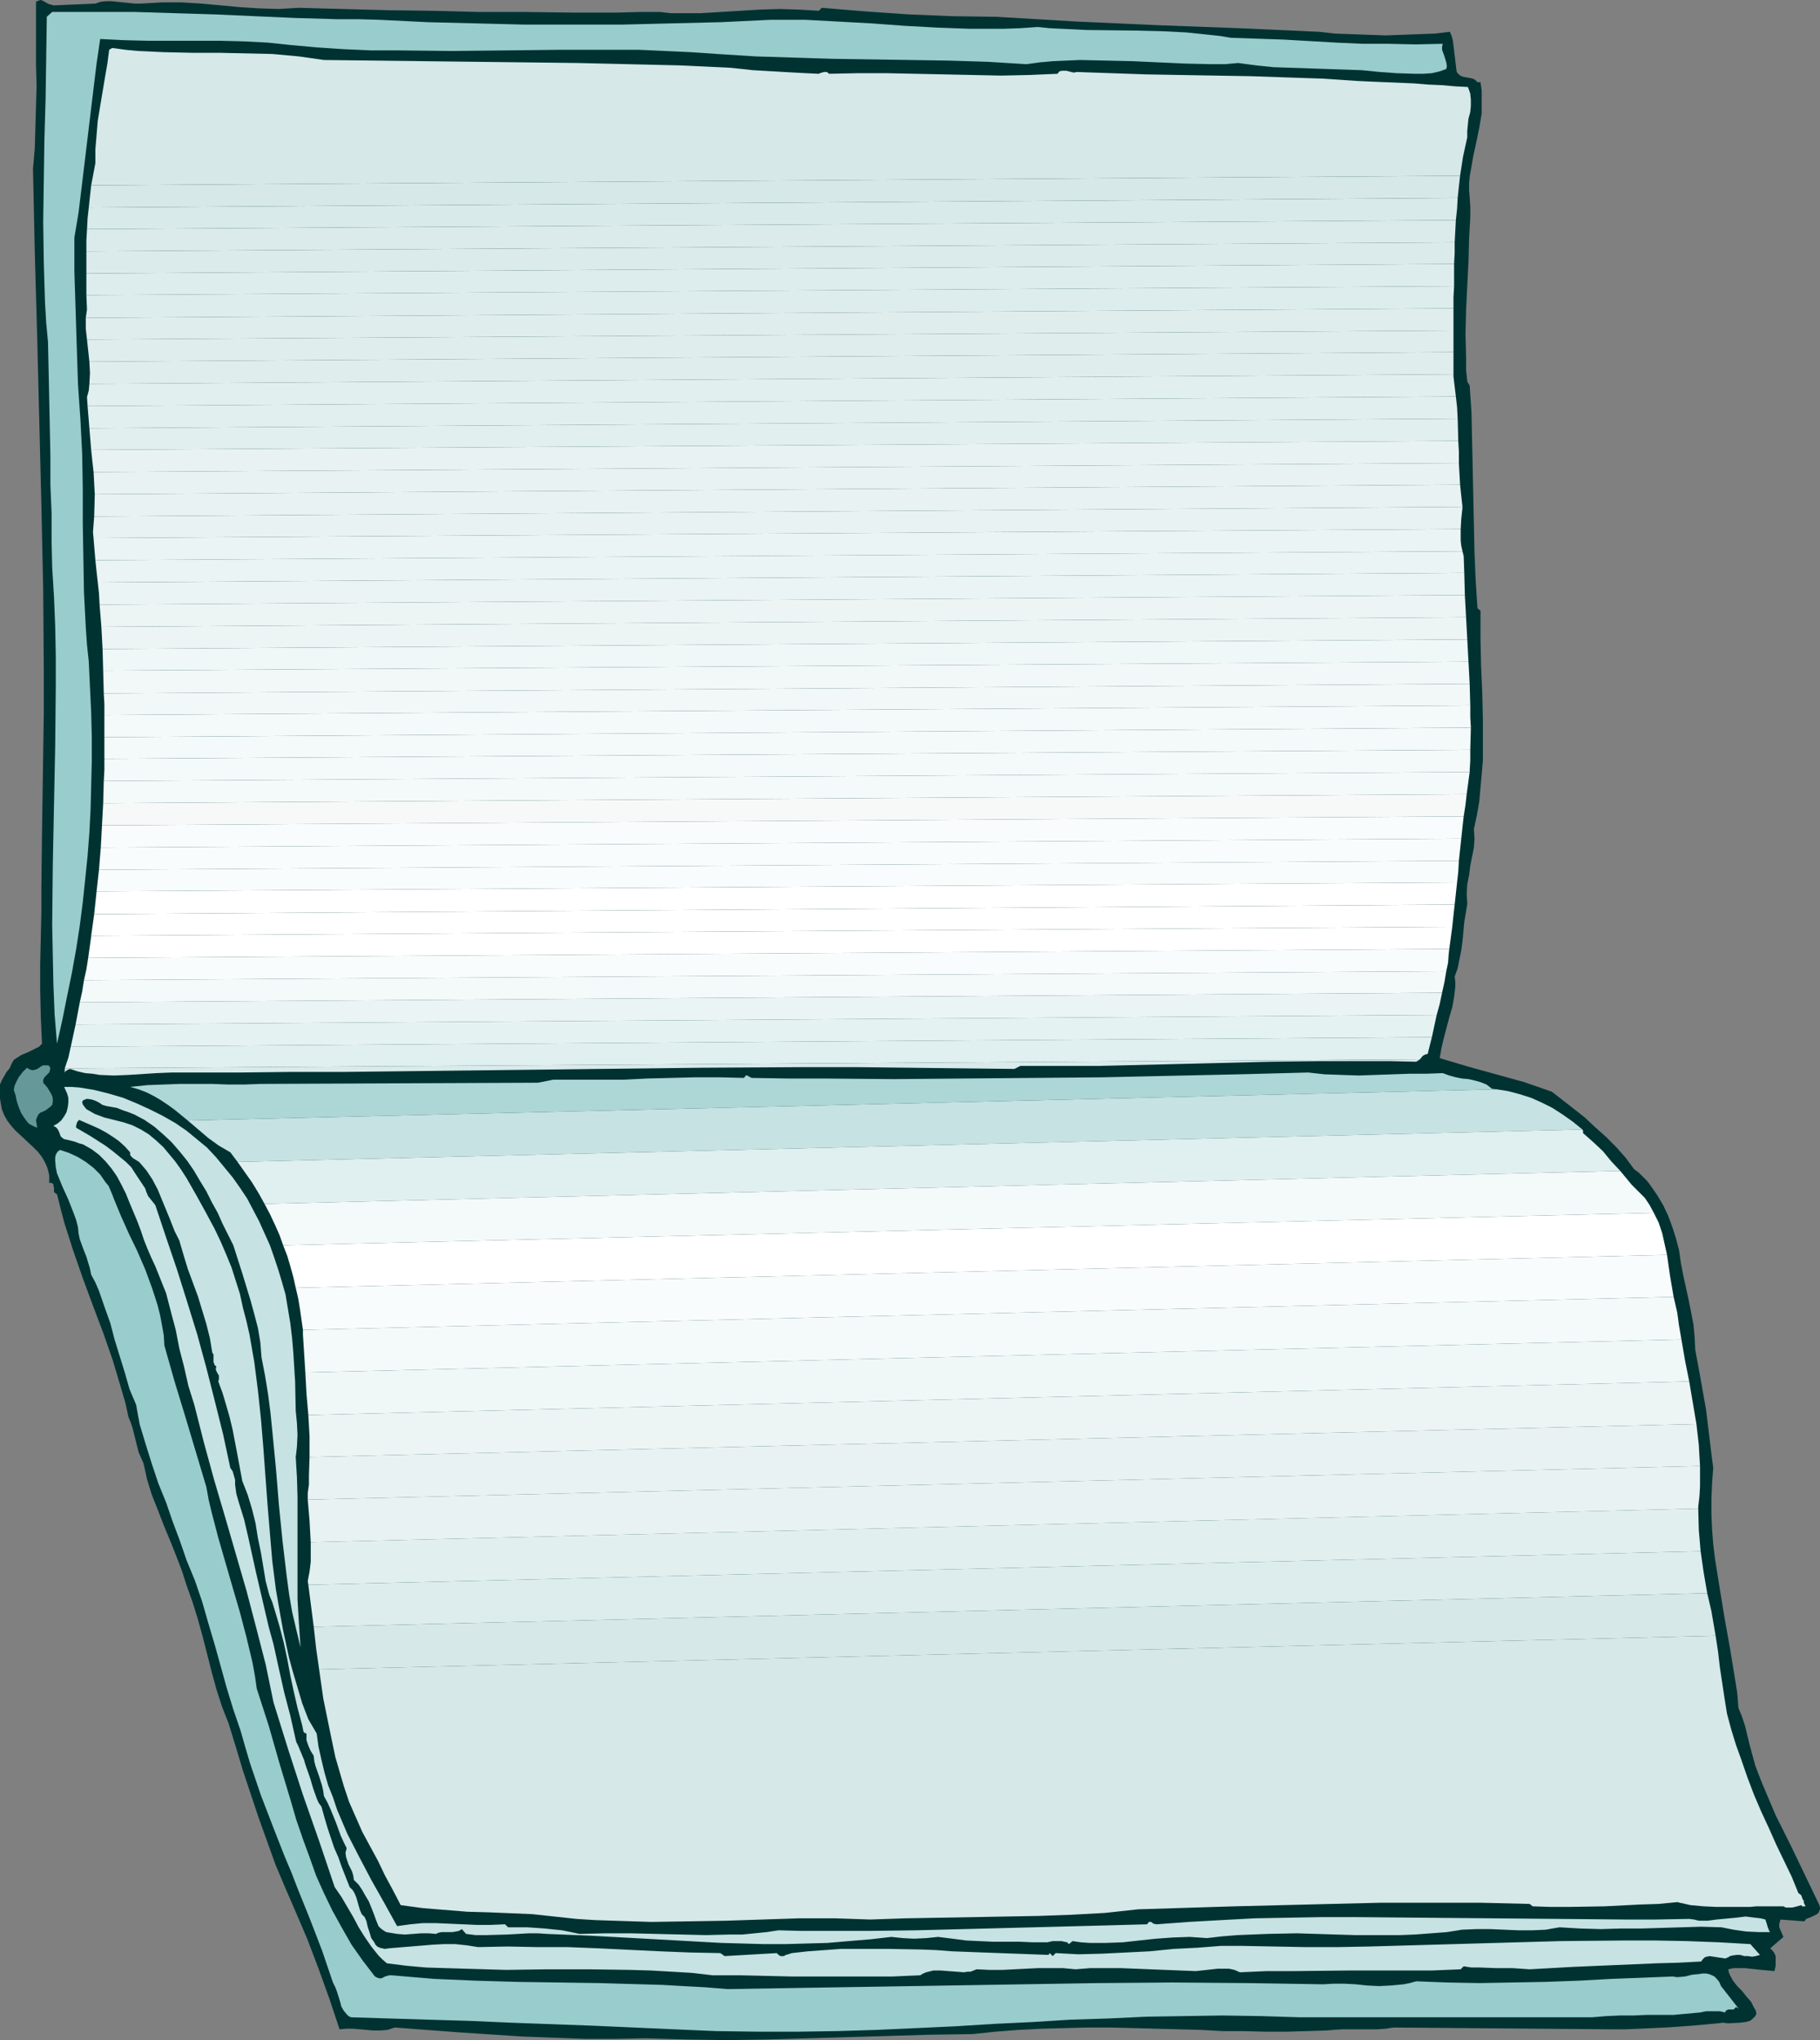
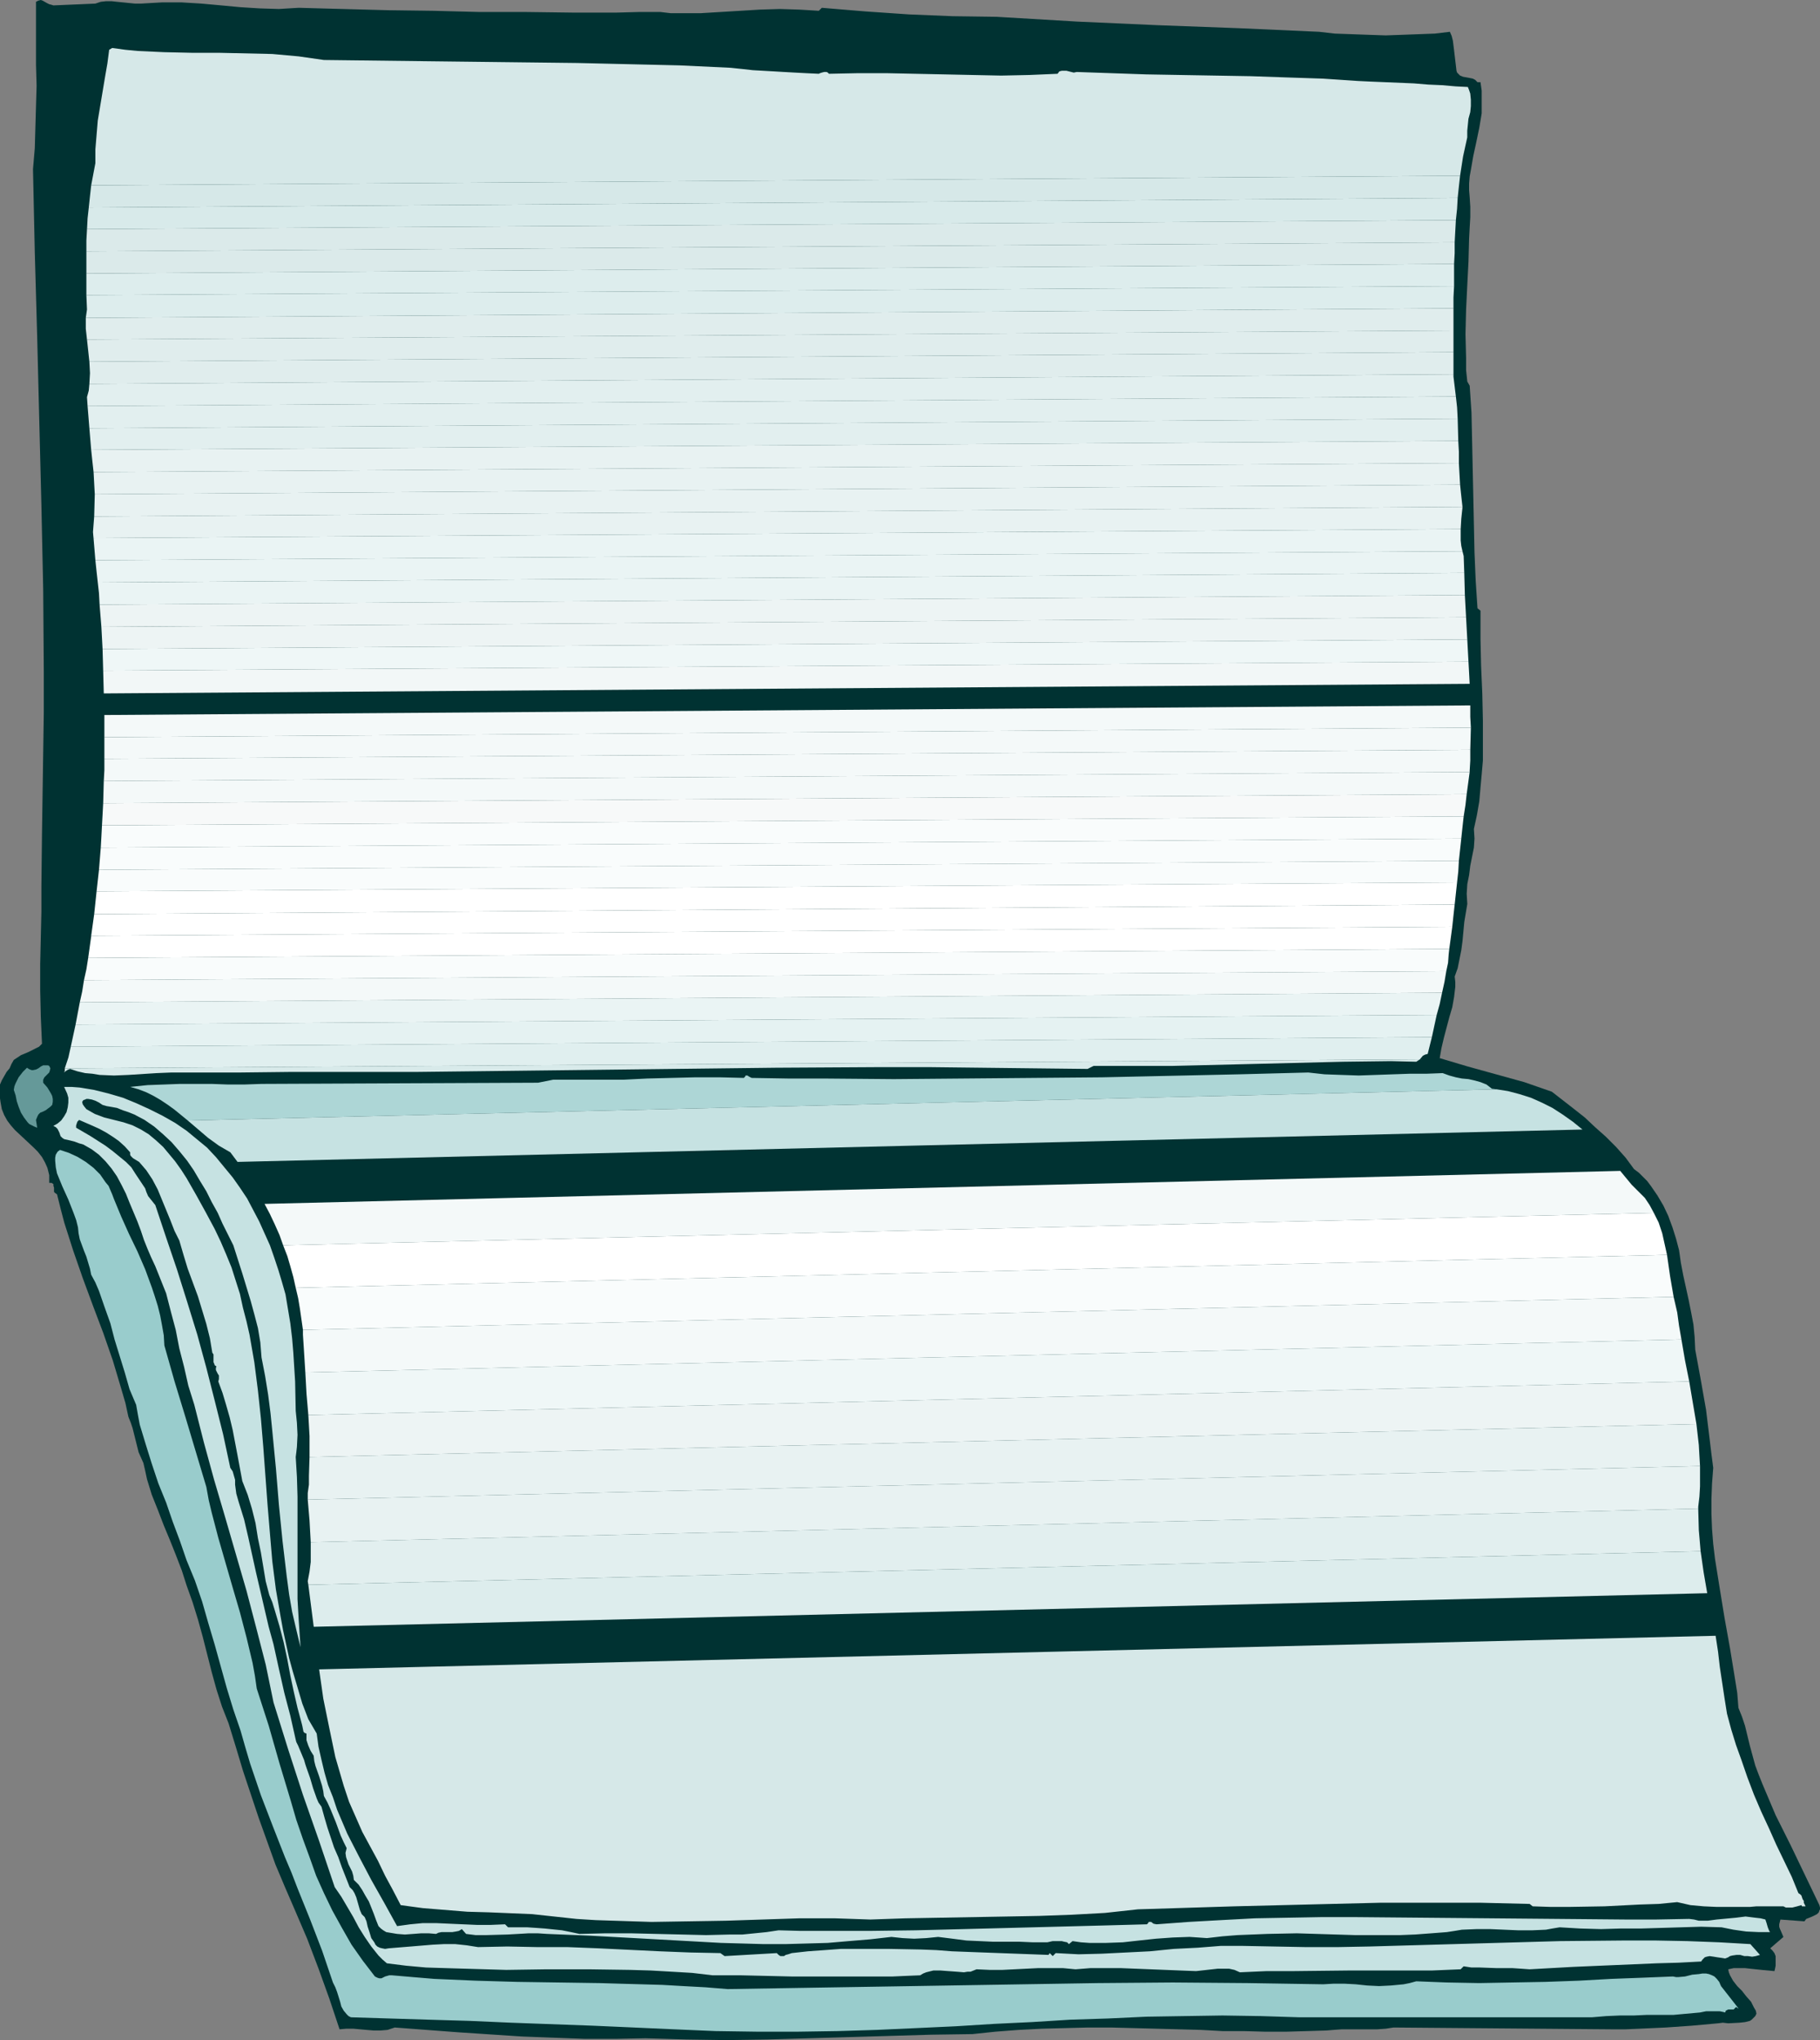
<svg xmlns="http://www.w3.org/2000/svg" xmlns:ns1="http://sodipodi.sourceforge.net/DTD/sodipodi-0.dtd" xmlns:ns2="http://www.inkscape.org/namespaces/inkscape" version="1.0" width="129.724mm" height="145.4mm" id="svg62" ns1:docname="Book Frame 1.wmf">
  <rect width="100%" height="100%" fill="#808080" stroke="none" />
  <ns1:namedview id="namedview62" pagecolor="#ffffff" bordercolor="#000000" borderopacity="0.25" ns2:showpageshadow="2" ns2:pageopacity="0.0" ns2:pagecheckerboard="0" ns2:deskcolor="#d1d1d1" ns2:document-units="mm" />
  <defs id="defs1">
    <pattern id="WMFhbasepattern" patternUnits="userSpaceOnUse" width="6" height="6" x="0" y="0" />
  </defs>
  <path style="fill:#003232;fill-opacity:1;fill-rule:evenodd;stroke:none" d="m 25.694,0.969 1.454,-0.485 1.454,-0.162 h 1.454 l 1.454,0.162 1.616,0.162 1.616,0.162 1.616,0.162 h 1.616 L 40.723,0.808 43.632,0.646 h 2.747 2.586 l 5.333,0.323 5.333,0.485 5.171,0.485 5.171,0.323 5.171,0.162 2.586,-0.162 2.747,-0.162 5.818,0.162 5.979,0.162 12.12,0.323 12.282,0.162 12.605,0.323 h 12.443 l 12.443,0.162 h 11.958 l 5.979,-0.162 h 5.818 l 2.747,0.323 h 2.747 5.333 l 5.333,-0.323 10.666,-0.646 5.333,-0.162 5.171,0.162 2.747,0.162 2.586,0.162 0.808,-0.808 11.635,0.969 11.797,0.808 11.797,0.485 11.797,0.162 21.816,1.293 21.654,0.969 21.816,0.808 21.654,0.969 4.202,0.485 4.525,0.162 4.525,0.162 4.686,0.162 4.525,-0.162 4.363,-0.162 4.363,-0.162 4.04,-0.485 0.485,1.131 0.323,1.293 0.323,2.585 0.323,2.747 0.323,2.747 0.162,0.485 0.323,0.323 0.485,0.485 0.808,0.323 1.778,0.323 0.808,0.162 0.646,0.323 0.323,0.323 0.323,0.323 h 0.808 l 0.323,2.262 v 2.101 2.101 1.939 l -0.646,3.878 -0.808,3.878 -0.808,3.716 -0.646,3.716 -0.323,1.777 -0.162,1.939 v 1.777 l 0.162,1.939 0.162,2.585 v 2.747 l -0.162,2.747 -0.162,3.07 -0.162,6.14 -0.323,6.302 -0.323,6.625 -0.162,6.625 0.162,6.463 v 3.232 l 0.323,3.07 0.646,1.131 0.485,7.271 0.162,7.433 0.323,15.027 0.323,15.189 0.323,7.594 0.485,7.433 0.808,0.646 v 7.594 l 0.162,7.271 0.162,3.716 0.162,3.716 0.162,7.271 v 7.271 3.555 l -0.323,3.716 -0.323,3.555 -0.323,3.716 -0.646,3.716 -0.808,3.716 0.162,2.585 -0.162,2.424 -0.97,4.848 -0.323,2.585 -0.485,2.424 -0.162,2.585 0.162,2.747 -0.808,4.847 -0.485,5.171 -0.323,2.424 -0.485,2.424 -0.485,2.424 -0.808,2.262 0.162,1.454 v 1.293 l -0.323,2.747 -0.485,2.747 -0.808,2.747 -1.454,5.494 -0.646,2.747 -0.485,2.747 7.595,2.262 7.595,2.101 7.595,2.101 3.717,1.293 3.717,1.293 5.818,4.524 3.07,2.424 2.747,2.585 2.909,2.585 2.747,2.747 2.586,2.909 2.262,3.07 1.293,0.97 1.131,1.131 1.131,1.131 0.97,1.293 1.778,2.585 1.616,2.747 1.293,2.747 1.131,3.07 0.97,3.07 0.808,3.07 0.485,3.393 0.646,3.393 1.454,6.625 0.646,3.232 0.646,3.393 0.323,3.393 0.162,3.393 1.454,7.918 1.454,8.241 0.97,7.918 0.485,4.04 0.485,3.716 -0.323,4.201 -0.162,4.201 v 4.04 l 0.162,4.04 0.323,4.04 0.485,4.04 1.293,8.079 1.293,7.918 1.454,8.079 1.293,7.918 0.646,4.04 0.323,4.04 0.97,2.424 0.808,2.424 1.293,5.332 1.454,5.332 0.97,2.585 0.97,2.424 1.778,4.201 1.778,4.201 4.04,8.079 3.878,8.079 3.878,8.079 0.162,0.646 v 0.485 l -0.162,0.323 -0.162,0.485 -0.485,0.485 -0.646,0.323 -0.646,0.323 -0.808,0.323 -0.808,0.323 -0.485,0.646 -6.464,-0.485 -0.162,0.646 -0.162,0.646 v 0.646 l 0.162,0.485 0.485,1.131 0.485,1.131 -3.555,3.07 0.646,0.646 0.485,0.646 0.323,0.808 v 0.808 1.777 l -0.162,0.808 -0.162,0.646 -3.394,-0.323 -3.07,-0.323 -1.454,-0.162 h -1.454 -1.616 l -1.454,0.323 0.162,0.808 0.323,0.808 0.808,1.454 1.131,1.454 1.293,1.293 1.131,1.454 1.293,1.454 0.808,1.616 0.485,0.808 0.162,0.808 -0.323,0.646 -0.485,0.485 -0.485,0.485 -0.485,0.323 -1.293,0.323 -1.454,0.162 -3.07,0.162 -1.454,-0.162 -1.293,0.162 -7.11,0.646 -6.949,0.485 -7.11,0.323 -3.717,0.162 h -3.717 l -58.822,-0.485 -2.101,0.323 -2.262,0.162 h -9.534 l -2.262,0.162 -1.939,0.162 -5.333,0.162 -5.494,0.162 h -5.656 l -5.656,-0.162 h -5.818 l -5.818,-0.323 -11.958,-0.323 -12.282,-0.323 h -6.141 l -6.302,0.162 -6.141,0.162 -6.302,0.323 -6.302,0.485 -6.141,0.646 -11.15,0.162 -10.989,0.323 -21.978,0.646 -11.15,0.323 -10.989,0.162 -10.827,-0.162 -10.989,-0.323 -8.08,0.162 h -8.242 l -8.403,-0.323 -8.565,-0.323 -17.13,-1.131 -17.13,-1.293 -1.939,0.646 -1.939,0.162 h -1.778 l -1.939,-0.162 -3.555,-0.323 h -1.939 l -1.778,0.162 -2.747,-8.241 -2.909,-8.079 -3.07,-8.079 -3.394,-7.918 -2.586,-5.979 -2.586,-6.14 -2.262,-6.302 -2.262,-6.302 -4.202,-12.603 -1.939,-6.463 -1.939,-6.302 -1.778,-4.524 -1.454,-4.524 -1.293,-4.686 -2.424,-9.533 -1.293,-4.686 -1.454,-4.686 -1.616,-4.524 -1.293,-4.04 -1.616,-4.201 -1.616,-4.04 -1.616,-3.878 -1.616,-4.201 -1.616,-4.04 -1.293,-4.201 -0.485,-2.262 -0.485,-2.101 -0.646,-1.454 -0.646,-1.454 -0.808,-3.232 -0.808,-3.232 -0.485,-1.454 -0.646,-1.616 -0.808,-3.716 -1.131,-3.878 -2.262,-7.594 -2.586,-7.433 -2.747,-7.271 -2.747,-7.433 -2.586,-7.433 -2.424,-7.594 -0.97,-3.716 -0.97,-3.878 -0.485,-0.323 -0.323,-0.323 v -1.131 l -0.162,-0.485 v -0.485 l -0.485,-0.323 h -0.162 -0.485 v -1.131 -0.97 l -0.485,-1.939 -0.646,-1.454 -0.808,-1.454 L 10.181,310.24 9.05,309.109 4.04,304.423 2.909,303.13 1.939,301.837 1.131,300.383 0.485,298.767 0.162,296.99 0,295.859 v -0.97 -0.808 -0.646 -1.293 l 0.485,-1.131 0.646,-1.131 0.646,-1.131 0.808,-0.97 0.485,-1.131 0.646,-1.131 0.97,-0.646 0.97,-0.646 1.939,-0.808 1.939,-0.97 0.97,-0.485 0.808,-0.808 -0.323,-7.271 -0.162,-7.11 v -7.11 l 0.162,-7.11 0.162,-6.948 v -6.948 l 0.162,-14.058 0.162,-10.826 0.323,-21.814 V 180.973 L 11.635,158.675 11.15,136.053 10.019,90.81 9.373,68.027 8.888,45.566 9.373,39.911 9.534,34.256 9.696,28.6 9.858,23.106 9.696,17.451 V 11.796 0.485 L 10.342,0.162 10.989,0 l 0.485,0.162 1.131,0.646 0.646,0.323 0.646,0.162 0.485,0.162 z" id="path1" />
-   <path style="fill:#99cccc;fill-opacity:1;fill-rule:evenodd;stroke:none" d="m 102.131,5.332 13.09,0.646 13.09,0.323 12.928,0.323 h 13.09 13.251 L 180.669,6.302 194.081,5.979 207.656,5.332 h 4.525 4.686 l 9.05,0.485 8.888,0.485 8.726,0.646 8.888,0.485 8.888,0.323 h 4.525 4.525 l 4.525,-0.162 4.686,-0.323 3.232,0.323 3.232,0.162 6.626,0.323 13.574,0.162 6.626,0.162 6.626,0.323 3.07,0.323 3.07,0.323 3.07,0.323 2.909,0.485 14.221,0.485 14.059,0.808 7.11,0.323 h 7.11 l 7.272,0.162 7.272,-0.162 -0.162,0.808 v 0.808 l 0.646,1.777 0.485,1.616 0.162,0.969 -0.162,0.808 -1.778,0.646 -2.101,0.485 -2.262,0.162 h -2.424 l -4.848,-0.162 -2.262,-0.162 -2.262,-0.162 -4.848,-0.485 -4.686,-0.162 -9.534,-0.323 -9.534,-0.323 -4.686,-0.485 -4.848,-0.646 -3.555,0.323 h -3.555 l -7.11,-0.162 -14.221,-0.646 -7.11,-0.162 -7.11,-0.162 -3.555,0.162 -3.717,0.162 -3.555,0.323 -3.555,0.485 -10.504,-0.646 -10.504,-0.323 -20.846,-0.323 -10.504,-0.162 -10.342,-0.323 -10.342,-0.323 -10.181,-0.646 -7.11,-0.485 -6.949,-0.323 -7.11,-0.323 h -6.949 -14.382 l -14.382,0.162 -14.544,0.162 -14.544,-0.162 h -7.272 L 92.597,13.25 85.325,12.765 78.214,12.119 72.074,11.472 65.771,11.149 59.469,10.988 H 40.077 l -6.626,-0.162 -6.464,-0.323 -0.97,6.625 -0.808,6.625 -1.616,13.411 -1.616,13.411 -0.808,6.625 -1.131,6.786 v 4.524 4.686 l 0.162,5.009 0.162,5.009 0.323,10.341 0.162,5.009 0.162,4.848 0.323,4.848 0.323,4.524 0.485,9.533 0.162,9.372 v 9.372 l 0.162,9.372 0.162,9.21 0.485,9.372 0.323,4.686 0.485,4.524 0.323,6.948 0.323,6.787 0.162,6.625 v 6.463 l -0.162,6.463 -0.162,6.463 -0.323,6.302 -0.485,6.302 -0.646,6.302 -0.646,6.14 -0.808,6.302 -0.97,6.302 -1.131,6.302 -1.293,6.302 -1.293,6.463 -1.454,6.463 -0.646,-7.918 -0.323,-8.079 -0.162,-7.918 -0.162,-8.079 0.162,-16.158 0.646,-32.155 0.162,-15.997 v -8.079 l -0.162,-8.079 -0.323,-7.918 -0.485,-7.918 -0.162,-7.11 v -7.433 l -0.323,-7.756 v -7.756 l -0.323,-15.674 -0.162,-7.594 -0.162,-7.433 -0.485,-5.171 -0.323,-5.494 -0.323,-10.664 -0.162,-10.988 0.162,-10.988 0.162,-11.149 0.323,-10.988 0.162,-11.149 0.162,-10.988 1.454,-1.293 h 5.818 5.494 10.989 L 47.187,3.555 57.853,3.878 68.68,4.363 79.669,4.847 90.819,5.171 h 5.656 z" id="path2" />
-   <path style="fill:#d8eaea;fill-opacity:1;fill-rule:evenodd;stroke:none" d="m 17.291,288.911 0.162,-0.485 v -0.323 -0.323 l 365.054,-2.424 -0.485,0.323 -0.485,0.323 -6.787,-0.162 h -6.626 -13.09 l -12.928,0.162 -13.09,0.323 -13.09,0.323 -13.251,0.323 -6.787,0.162 h -6.949 -14.059 l -1.616,0.808 -14.382,-0.162 -14.059,-0.162 -14.059,-0.162 h -13.898 l -27.634,0.162 -54.944,0.646 -27.634,0.323 -14.059,0.162 H 78.538 l -14.221,0.162 H 49.934 46.056 l -3.878,0.162 -7.595,0.485 -3.878,0.162 -3.878,-0.162 -1.939,-0.323 -1.939,-0.162 -2.101,-0.485 -1.939,-0.646 -0.485,0.162 -0.323,0.162 -0.485,0.323 z" id="path3" />
+   <path style="fill:#d8eaea;fill-opacity:1;fill-rule:evenodd;stroke:none" d="m 17.291,288.911 0.162,-0.485 v -0.323 -0.323 l 365.054,-2.424 -0.485,0.323 -0.485,0.323 -6.787,-0.162 l -12.928,0.162 -13.09,0.323 -13.09,0.323 -13.251,0.323 -6.787,0.162 h -6.949 -14.059 l -1.616,0.808 -14.382,-0.162 -14.059,-0.162 -14.059,-0.162 h -13.898 l -27.634,0.162 -54.944,0.646 -27.634,0.323 -14.059,0.162 H 78.538 l -14.221,0.162 H 49.934 46.056 l -3.878,0.162 -7.595,0.485 -3.878,0.162 -3.878,-0.162 -1.939,-0.323 -1.939,-0.162 -2.101,-0.485 -1.939,-0.646 -0.485,0.162 -0.323,0.162 -0.485,0.323 z" id="path3" />
  <path style="fill:#e0efef;fill-opacity:1;fill-rule:evenodd;stroke:none" d="m 382.507,285.356 -365.054,2.424 0.97,-2.909 0.646,-2.909 366.67,-2.585 -1.131,4.524 -0.646,0.162 -0.646,0.323 z" id="path4" />
  <path style="fill:#e5f2f2;fill-opacity:1;fill-rule:evenodd;stroke:none" d="m 385.739,279.377 -366.67,2.585 1.293,-5.979 366.67,-2.585 z" id="path5" />
  <path style="fill:#eaf4f4;fill-opacity:1;fill-rule:evenodd;stroke:none" d="m 387.032,273.399 -366.67,2.585 1.131,-5.979 366.993,-2.585 -0.646,3.07 z" id="path6" />
  <path style="fill:#f4f9f9;fill-opacity:1;fill-rule:evenodd;stroke:none" d="m 388.486,267.42 -366.993,2.585 0.646,-2.909 0.485,-3.07 366.993,-2.424 -0.485,2.909 z" id="path7" />
  <path style="fill:#f9fcfc;fill-opacity:1;fill-rule:evenodd;stroke:none" d="m 389.617,261.603 -366.993,2.424 0.646,-2.909 0.485,-3.07 366.67,-2.424 -0.162,1.454 -0.162,2.262 z" id="path8" />
  <path style="fill:#ffffff;fill-opacity:1;fill-rule:evenodd;stroke:none" d="m 390.425,255.625 -366.67,2.424 0.808,-5.817 v -0.162 l 366.67,-2.424 z" id="path9" />
  <path style="fill:#ffffff;fill-opacity:1;fill-rule:evenodd;stroke:none" d="m 391.233,249.646 -366.67,2.424 0.808,-5.817 366.508,-2.585 -0.162,1.454 -0.162,1.454 z" id="path10" />
  <path style="fill:#ffffff;fill-opacity:1;fill-rule:evenodd;stroke:none" d="m 391.88,243.668 -366.508,2.585 0.323,-3.07 0.323,-3.07 366.508,-2.424 v 0 z" id="path11" />
  <path style="fill:#f9fcfc;fill-opacity:1;fill-rule:evenodd;stroke:none" d="m 392.526,237.689 -366.508,2.424 0.323,-2.909 0.323,-2.909 366.347,-2.424 -0.162,2.909 z" id="path12" />
  <path style="fill:#f9fcfc;fill-opacity:1;fill-rule:evenodd;stroke:none" d="m 393.011,231.872 -366.347,2.424 0.485,-5.979 366.508,-2.424 z" id="path13" />
  <path style="fill:#f9fcfc;fill-opacity:1;fill-rule:evenodd;stroke:none" d="m 393.657,225.893 -366.508,2.424 0.162,-2.909 0.162,-3.07 366.832,-2.424 -0.323,2.909 z" id="path14" />
  <path style="fill:#f7f9f9;fill-opacity:1;fill-rule:evenodd;stroke:none" d="m 394.304,219.915 -366.832,2.424 0.162,-2.908 0.162,-3.07 367.316,-2.424 -0.323,2.908 z" id="path15" />
  <path style="fill:#f4f9f9;fill-opacity:1;fill-rule:evenodd;stroke:none" d="m 395.112,213.936 -367.316,2.424 0.162,-5.979 367.963,-2.424 z" id="path16" />
  <path style="fill:#f4f9f9;fill-opacity:1;fill-rule:evenodd;stroke:none" d="m 395.92,207.958 -367.963,2.424 0.162,-2.908 v -3.07 l 367.963,-2.424 v 2.908 l -0.162,2.747 z" id="path17" />
  <path style="fill:#f4f9f9;fill-opacity:1;fill-rule:evenodd;stroke:none" d="m 396.081,201.979 -367.963,2.424 v -5.817 l 368.124,-2.585 z" id="path18" />
  <path style="fill:#f4f9f9;fill-opacity:1;fill-rule:evenodd;stroke:none" d="m 396.243,196 -368.124,2.585 v -3.07 -2.909 l 367.963,-2.585 v 3.07 z" id="path19" />
-   <path style="fill:#f2f7f7;fill-opacity:1;fill-rule:evenodd;stroke:none" d="m 396.081,190.022 -367.963,2.585 v -2.909 l -0.162,-2.909 367.963,-2.585 z" id="path20" />
  <path style="fill:#f2f7f7;fill-opacity:1;fill-rule:evenodd;stroke:none" d="m 395.92,184.205 -367.963,2.585 -0.162,-6.14 367.801,-2.424 0.162,2.909 z" id="path21" />
  <path style="fill:#eff7f7;fill-opacity:1;fill-rule:evenodd;stroke:none" d="m 395.596,178.226 -367.801,2.424 -0.162,-5.817 v 0 l 367.64,-2.585 z" id="path22" />
  <path style="fill:#edf4f4;fill-opacity:1;fill-rule:evenodd;stroke:none" d="m 395.273,172.248 -367.64,2.585 v 0 l -0.323,-5.979 367.64,-2.585 z" id="path23" />
  <path style="fill:#edf4f4;fill-opacity:1;fill-rule:evenodd;stroke:none" d="m 394.95,166.269 -367.64,2.585 -0.485,-5.979 367.801,-2.585 z" id="path24" />
  <path style="fill:#eaf4f4;fill-opacity:1;fill-rule:evenodd;stroke:none" d="m 394.627,160.291 -367.801,2.585 -0.162,-3.07 -0.323,-2.908 368.124,-2.585 z" id="path25" />
  <path style="fill:#eaf4f4;fill-opacity:1;fill-rule:evenodd;stroke:none" d="m 394.465,154.312 -368.124,2.585 -0.323,-2.909 -0.323,-3.07 368.286,-2.424 0.323,1.293 z" id="path26" />
  <path style="fill:#eaf4f4;fill-opacity:1;fill-rule:evenodd;stroke:none" d="m 393.98,148.495 -368.286,2.424 -0.485,-5.817 v -0.162 l 368.286,-2.424 v 3.07 l 0.162,1.454 z" id="path27" />
  <path style="fill:#e8f2f2;fill-opacity:1;fill-rule:evenodd;stroke:none" d="m 393.496,142.516 -368.286,2.424 v 0.162 l -0.162,-1.777 0.162,-2.101 0.162,-2.101 368.609,-2.585 v 0.162 l -0.323,3.07 z" id="path28" />
  <path style="fill:#e8f2f2;fill-opacity:1;fill-rule:evenodd;stroke:none" d="m 393.98,136.538 -368.609,2.585 0.162,-5.979 367.801,-2.585 0.323,3.07 z" id="path29" />
  <path style="fill:#e8f2f2;fill-opacity:1;fill-rule:evenodd;stroke:none" d="m 393.334,130.559 -367.801,2.585 -0.162,-2.909 -0.162,-3.07 367.801,-2.424 0.162,2.909 z" id="path30" />
  <path style="fill:#e8f2f2;fill-opacity:1;fill-rule:evenodd;stroke:none" d="m 393.011,124.742 -367.801,2.424 -0.323,-2.909 -0.323,-3.07 368.286,-2.424 0.162,2.909 z" id="path31" />
  <path style="fill:#e2efef;fill-opacity:1;fill-rule:evenodd;stroke:none" d="M 392.849,118.764 24.563,121.187 24.078,115.37 392.688,112.785 Z" id="path32" />
  <path style="fill:#e2efef;fill-opacity:1;fill-rule:evenodd;stroke:none" d="m 392.688,112.785 -368.609,2.585 -0.485,-5.979 368.609,-2.585 0.323,2.908 z" id="path33" />
  <path style="fill:#e2efef;fill-opacity:1;fill-rule:evenodd;stroke:none" d="m 392.203,106.807 -368.609,2.585 -0.162,-2.424 0.485,-1.777 0.162,-1.777 367.478,-2.585 v 0.646 z" id="path34" />
  <path style="fill:#e0eded;fill-opacity:1;fill-rule:evenodd;stroke:none" d="m 391.556,100.828 -367.478,2.585 0.162,-2.909 -0.162,-3.07 367.478,-2.585 v 3.07 z" id="path35" />
  <path style="fill:#e0eded;fill-opacity:1;fill-rule:evenodd;stroke:none" d="m 391.556,94.849 -367.478,2.585 -0.646,-5.979 368.124,-2.424 v 2.908 z" id="path36" />
  <path style="fill:#e0eded;fill-opacity:1;fill-rule:evenodd;stroke:none" d="M 391.556,89.032 23.432,91.456 23.109,88.548 V 87.093 85.639 L 391.556,83.054 Z" id="path37" />
  <path style="fill:#ddeded;fill-opacity:1;fill-rule:evenodd;stroke:none" d="m 391.556,83.054 -368.448,2.585 0.323,-2.262 -0.162,-3.878 368.448,-2.424 -0.162,3.07 z" id="path38" />
  <path style="fill:#ddeded;fill-opacity:1;fill-rule:evenodd;stroke:none" d="M 391.718,77.075 23.27,79.499 V 73.682 L 391.718,71.097 Z" id="path39" />
  <path style="fill:#dbeaea;fill-opacity:1;fill-rule:evenodd;stroke:none" d="M 391.718,71.097 23.27,73.682 v -5.979 L 391.88,65.28 v 2.908 z" id="path40" />
  <path style="fill:#dbeaea;fill-opacity:1;fill-rule:evenodd;stroke:none" d="M 391.88,65.28 23.27,67.703 v -2.908 l 0.162,-2.908 V 61.725 L 392.203,59.301 Z" id="path41" />
  <path style="fill:#d8eaea;fill-opacity:1;fill-rule:evenodd;stroke:none" d="M 392.203,59.301 23.432,61.725 v 0.162 l 0.162,-3.07 0.323,-2.908 368.771,-2.585 -0.162,2.908 z" id="path42" />
  <path style="fill:#d6e8e8;fill-opacity:1;fill-rule:evenodd;stroke:none" d="m 392.688,53.322 -368.771,2.585 0.323,-3.07 0.323,-2.908 368.771,-2.585 -0.323,2.908 z" id="path43" />
  <path style="fill:#d6e8e8;fill-opacity:1;fill-rule:evenodd;stroke:none" d="m 393.334,47.344 -368.771,2.585 1.131,-5.979 v -3.716 l 0.323,-3.878 0.323,-3.878 0.646,-3.878 1.293,-7.756 0.646,-3.716 0.485,-3.716 0.808,-0.485 3.555,0.485 3.394,0.323 7.11,0.323 7.272,0.162 h 7.272 l 7.272,0.162 7.272,0.162 3.555,0.323 3.555,0.323 3.394,0.485 3.394,0.485 13.413,0.162 13.413,0.162 13.736,0.162 13.736,0.162 13.898,0.162 13.898,0.323 13.736,0.323 13.736,0.646 3.07,0.323 2.909,0.323 5.656,0.323 2.747,0.162 2.909,0.162 3.07,0.162 3.394,0.162 0.323,-0.162 0.485,-0.162 0.646,-0.162 h 0.646 l 0.323,0.162 0.323,0.323 7.757,-0.162 h 7.757 l 15.514,0.323 7.595,0.162 7.757,0.162 7.595,-0.162 7.595,-0.323 0.485,-0.646 0.646,-0.162 h 0.646 0.646 l 1.293,0.323 0.646,0.162 0.808,-0.162 9.373,0.323 9.373,0.323 9.211,0.162 9.373,0.162 9.534,0.162 9.373,0.323 9.696,0.323 9.858,0.646 3.394,0.162 3.878,0.162 7.757,0.323 3.878,0.323 3.717,0.162 3.717,0.323 3.232,0.162 0.323,0.808 0.323,0.97 0.162,1.616 v 1.777 l -0.162,1.616 -0.485,1.777 -0.162,1.616 -0.162,1.616 v 1.777 l -1.131,5.171 z" id="path44" />
  <path style="fill:#659999;fill-opacity:1;fill-rule:evenodd;stroke:none" d="m 13.251,287.133 0.162,0.323 0.162,0.323 -0.162,0.646 -0.162,0.485 -0.485,0.485 -0.808,0.808 -0.323,0.646 v 0.808 l 1.131,1.293 0.97,1.616 0.323,0.646 0.162,0.808 v 0.808 l -0.162,0.808 -0.485,0.485 -0.646,0.485 -0.646,0.485 -0.646,0.323 -0.808,0.323 -0.485,0.485 -0.323,0.646 -0.323,0.808 0.323,2.101 -0.808,-0.323 -0.646,-0.323 -0.646,-0.323 -0.485,-0.485 -0.97,-1.293 -0.808,-1.293 -0.646,-1.616 -0.485,-1.454 -0.323,-1.616 -0.485,-1.454 0.162,-0.97 0.323,-0.808 0.808,-1.616 1.131,-1.454 1.131,-1.131 0.485,0.323 0.323,0.162 0.485,0.162 H 8.888 l 0.808,-0.162 0.646,-0.323 0.646,-0.485 0.646,-0.323 h 0.808 0.485 z" id="path45" />
  <path style="fill:#add6d6;fill-opacity:1;fill-rule:evenodd;stroke:none" d="m 403.192,293.435 -352.611,8.402 -3.555,-2.909 -1.778,-1.293 -1.939,-1.293 -1.939,-1.131 -1.939,-0.97 -2.101,-0.808 -2.262,-0.646 4.686,-0.485 4.363,-0.162 4.363,-0.162 h 8.565 l 4.363,0.162 h 4.363 l 4.686,-0.162 74.498,-0.323 4.04,-0.808 h 6.141 6.302 3.232 3.232 l 6.464,-0.323 12.928,-0.323 h 6.626 l 6.464,0.162 0.323,-0.323 0.162,-0.323 h 0.323 0.162 l 0.485,0.323 0.646,0.323 9.696,0.162 h 9.534 l 19.069,0.162 18.746,-0.162 18.746,-0.162 18.584,-0.162 37.006,-0.808 18.584,-0.485 4.363,0.485 4.525,0.162 4.686,0.162 4.686,-0.162 9.211,-0.323 h 4.525 l 4.202,-0.162 1.778,0.646 1.778,0.485 1.616,0.323 1.778,0.162 1.454,0.323 1.778,0.485 1.616,0.646 1.454,1.131 z" id="path46" />
  <path style="fill:#c6e2e2;fill-opacity:1;fill-rule:evenodd;stroke:none" d="m 50.581,301.837 352.611,-8.402 3.07,0.485 3.07,0.808 3.07,0.97 2.909,1.293 2.909,1.454 2.747,1.777 2.747,1.939 2.586,2.101 -362.307,8.725 -1.939,-2.585 -3.07,-1.777 -2.909,-2.101 z" id="path47" />
-   <path style="fill:#e0efef;fill-opacity:1;fill-rule:evenodd;stroke:none" d="m 63.994,312.987 362.307,-8.725 0.162,0.323 v 0.646 l 2.747,2.424 2.586,2.424 2.262,2.747 2.424,2.585 -365.216,8.887 -1.616,-2.909 -1.778,-2.909 -1.939,-2.747 z" id="path48" />
  <path style="fill:#f4f9f9;fill-opacity:1;fill-rule:evenodd;stroke:none" d="m 71.266,324.298 365.216,-8.887 3.07,3.716 1.778,1.777 1.778,1.777 1.293,1.939 1.131,2.101 -369.256,8.725 -0.97,-2.747 -1.293,-2.909 -1.293,-2.747 z" id="path49" />
  <path style="fill:#ffffff;fill-opacity:1;fill-rule:evenodd;stroke:none" d="m 76.275,335.447 369.256,-8.725 1.293,2.585 0.97,2.909 0.646,2.909 0.646,2.908 -369.417,8.887 -0.646,-2.909 -0.808,-2.908 -0.808,-2.747 z" id="path50" />
  <path style="fill:#f9fcfc;fill-opacity:1;fill-rule:evenodd;stroke:none" d="m 79.669,346.919 369.417,-8.887 0.808,5.655 0.97,5.655 -369.256,8.887 -0.808,-5.655 -0.485,-2.908 z" id="path51" />
  <path style="fill:#f4f9f9;fill-opacity:1;fill-rule:evenodd;stroke:none" d="m 81.608,358.23 369.256,-8.887 0.97,4.201 0.485,3.555 0.646,3.716 -370.71,8.887 -0.323,-5.171 -0.323,-5.009 v -0.646 z" id="path52" />
  <path style="fill:#eff7f7;fill-opacity:1;fill-rule:evenodd;stroke:none" d="m 82.254,369.702 370.71,-8.887 0.97,5.655 1.131,5.655 -372.003,9.049 -0.485,-5.655 z" id="path53" />
  <path style="fill:#edf4f4;fill-opacity:1;fill-rule:evenodd;stroke:none" d="m 83.062,381.175 372.003,-9.049 1.939,11.472 -373.619,8.887 v -5.655 z" id="path54" />
  <path style="fill:#e8f2f2;fill-opacity:1;fill-rule:evenodd;stroke:none" d="m 83.386,392.486 373.619,-8.887 0.646,5.655 0.162,2.908 0.162,2.747 -375.073,9.049 v -1.777 l 0.323,-2.262 v -2.424 z" id="path55" />
  <path style="fill:#e8f2f2;fill-opacity:1;fill-rule:evenodd;stroke:none" d="m 82.901,403.958 375.073,-9.049 v 2.747 2.747 l -0.162,2.747 -0.323,2.747 v 0.485 l -373.78,9.049 -0.162,-2.909 -0.162,-2.909 z" id="path56" />
  <path style="fill:#e2efef;fill-opacity:1;fill-rule:evenodd;stroke:none" d="m 83.709,415.43 373.78,-9.049 0.162,5.817 0.485,5.655 -375.073,9.049 -0.162,-0.97 0.485,-2.585 0.323,-2.585 v -2.747 z" id="path57" />
  <path style="fill:#ddeded;fill-opacity:1;fill-rule:evenodd;stroke:none" d="m 83.062,426.903 375.073,-9.049 0.808,5.655 0.97,5.655 -375.396,9.049 z" id="path58" />
-   <path style="fill:#d6e8e8;fill-opacity:1;fill-rule:evenodd;stroke:none" d="m 84.517,438.214 375.396,-9.049 1.131,4.848 1.131,6.625 -376.204,9.049 -0.808,-5.655 z" id="path59" />
  <path style="fill:#d6e8e8;fill-opacity:1;fill-rule:evenodd;stroke:none" d="m 85.971,449.686 376.204,-9.049 0.646,4.201 0.485,4.201 1.293,8.564 0.646,4.04 1.131,4.201 1.293,4.201 1.454,4.04 1.616,4.686 1.778,4.686 1.939,4.524 2.101,4.524 1.939,4.363 2.101,4.363 2.101,4.363 1.778,4.363 0.485,0.323 0.323,0.323 0.323,0.97 0.323,0.485 v 0.485 l 0.485,0.97 h -0.646 -0.323 l -0.162,-0.323 -1.131,0.323 -1.293,0.323 h -1.293 -0.485 l -0.646,-0.323 h -3.555 -3.717 l -1.778,0.162 h -1.778 -3.555 -3.555 l -3.555,-0.162 -3.555,-0.323 -3.555,-0.808 -5.01,0.485 -5.01,0.162 -9.534,0.485 -9.696,0.162 h -4.848 l -4.848,-0.162 -0.808,-0.646 -13.413,-0.323 h -13.413 -13.251 l -13.251,0.323 -13.09,0.323 -13.09,0.323 -26.018,0.808 -8.888,0.97 -8.888,0.485 -8.888,0.323 -8.888,0.162 -18.099,0.323 -9.05,0.162 -9.373,0.323 -4.686,-0.162 -4.848,-0.162 h -9.696 l -9.858,0.323 -9.858,0.323 -10.019,0.162 -10.019,0.162 -10.019,-0.323 -5.01,-0.162 -5.171,-0.323 -5.979,-0.646 -5.979,-0.646 -11.635,-0.485 -5.818,-0.162 -5.979,-0.485 -5.979,-0.485 -5.979,-0.808 -2.101,-4.04 -2.101,-3.878 -1.939,-4.04 -2.101,-3.878 -2.101,-3.878 -1.778,-4.04 -1.778,-4.04 -1.454,-4.363 -1.131,-3.878 -1.131,-3.878 -1.616,-7.756 -1.616,-7.918 z" id="path60" />
  <path style="fill:#c6e2e2;fill-opacity:1;fill-rule:evenodd;stroke:none" d="m 47.187,302.484 3.07,2.101 2.747,2.262 2.747,2.262 2.424,2.585 2.262,2.747 2.262,2.747 1.939,2.747 1.939,2.909 1.616,3.07 1.616,3.07 1.454,3.232 1.454,3.232 1.131,3.232 1.131,3.393 0.97,3.232 0.97,3.393 0.646,3.878 0.646,3.878 0.485,4.04 0.323,3.878 0.485,7.756 0.162,7.918 0.323,3.232 0.162,3.232 -0.162,3.232 -0.162,1.454 -0.162,1.293 0.323,5.332 0.162,5.332 v 21.975 5.655 l 0.323,5.655 0.485,7.271 -1.131,-4.686 -1.131,-4.848 -0.808,-4.686 -0.646,-4.848 -1.131,-9.533 -0.97,-9.695 -0.808,-9.857 -0.97,-10.018 -0.485,-4.847 -0.646,-5.009 -0.808,-5.009 -0.97,-5.009 -0.323,-4.04 -0.646,-3.878 -0.97,-3.716 -0.97,-3.555 -2.262,-7.433 -2.424,-7.594 -2.909,-5.817 -1.293,-2.909 -1.616,-2.909 -1.454,-2.909 -1.778,-2.909 -1.616,-2.747 -1.778,-2.585 -2.101,-2.585 -2.101,-2.424 -2.262,-2.101 -2.424,-2.101 -2.586,-1.777 -2.747,-1.454 -1.616,-0.646 -1.454,-0.485 -1.616,-0.646 -1.778,-0.323 -0.97,-0.162 -1.131,-0.323 -0.97,-0.646 -0.97,-0.485 -0.97,-0.323 -0.97,-0.162 h -0.485 l -0.323,0.162 -0.485,0.162 -0.323,0.485 0.162,0.646 0.323,0.485 0.646,0.808 1.131,0.646 1.131,0.646 2.586,0.969 2.586,0.646 1.293,0.323 1.293,0.323 2.424,0.808 2.262,1.131 2.101,1.293 1.939,1.616 1.939,1.777 1.616,1.939 1.616,1.939 1.616,2.262 1.454,2.262 2.586,4.524 2.586,4.686 2.424,4.524 1.616,3.393 1.454,3.393 1.454,3.555 1.131,3.555 1.131,3.555 0.808,3.716 0.97,3.716 0.808,3.555 1.293,7.433 0.97,7.594 0.808,7.594 0.646,7.756 1.131,15.35 0.646,7.756 0.646,7.594 0.97,7.594 1.293,7.433 0.646,3.555 1.616,7.433 0.97,3.555 1.293,4.363 1.293,4.363 0.808,2.101 0.808,2.101 1.131,1.939 1.131,1.939 0.485,3.555 0.808,3.555 0.808,3.393 0.97,3.393 1.293,3.232 1.131,3.393 2.747,6.463 3.232,6.302 3.232,6.14 3.555,6.302 3.394,6.14 3.555,-0.485 3.394,-0.323 h 3.555 l 3.555,0.162 7.434,0.323 h 3.717 l 3.878,-0.162 0.808,0.808 h 5.171 l 2.424,0.162 2.262,0.162 4.686,0.485 2.424,0.485 2.262,0.485 6.949,-0.162 h 6.949 l 6.787,0.162 6.787,0.162 6.626,0.162 6.626,-0.162 h 3.232 l 3.232,-0.323 3.232,-0.323 3.232,-0.485 5.979,0.162 h 18.422 l 12.605,-0.162 12.766,-0.323 12.605,-0.323 12.443,-0.323 12.443,-0.323 11.958,-0.323 0.323,-0.323 0.162,-0.323 h 0.323 0.323 l 0.646,0.485 0.808,0.162 8.726,-0.646 8.726,-0.485 9.05,-0.485 8.888,-0.162 9.05,-0.162 h 9.05 l 18.261,0.162 18.261,0.162 18.099,0.162 17.938,0.162 h 8.726 l 8.726,-0.162 1.293,0.162 1.293,0.323 h 2.424 l 2.424,-0.323 5.171,-0.485 2.586,-0.323 1.293,0.162 1.293,0.162 1.454,0.162 1.293,0.323 0.323,0.97 0.323,1.131 0.323,0.808 0.162,0.323 0.162,0.162 h -3.07 l -3.394,-0.162 -3.394,-0.485 -3.232,-0.646 -5.494,-0.162 -5.333,0.162 -10.827,0.323 h -5.494 l -5.333,0.162 -5.656,-0.162 -5.494,-0.323 -1.939,0.323 -1.778,0.323 -3.717,0.162 h -3.717 l -3.717,-0.162 -3.717,-0.162 h -3.878 l -3.878,0.162 -1.939,0.323 -2.101,0.323 -4.202,0.323 -4.363,0.323 -4.04,0.162 h -4.04 -8.08 l -15.675,-0.485 -7.918,0.162 -4.04,0.162 -4.04,0.162 -4.04,0.323 -4.202,0.485 -2.262,-0.162 -2.424,-0.162 -4.525,0.162 -4.525,0.323 -4.525,0.485 -4.363,0.485 -4.525,0.162 h -2.262 -2.262 l -2.262,-0.162 -2.262,-0.323 -0.97,0.808 -0.485,-0.485 -0.808,-0.162 -0.646,-0.162 h -0.808 -1.616 l -1.454,0.323 h -3.878 l -3.717,-0.162 h -7.11 l -3.555,-0.162 -3.555,-0.162 -3.717,-0.485 -3.878,-0.485 -3.232,0.323 -3.232,0.162 -3.07,-0.162 -3.07,-0.323 -5.656,0.646 -5.818,0.485 -5.656,0.485 -5.656,0.162 -5.818,0.162 h -5.818 l -11.474,-0.323 -11.635,-0.646 -11.635,-0.646 -11.797,-0.646 -11.797,-0.485 -2.424,-0.162 h -2.586 l -2.747,0.162 -2.909,0.162 -5.818,0.162 h -2.747 l -2.586,-0.323 -1.131,-1.293 -0.808,0.485 -0.808,0.162 -0.97,0.162 h -2.909 l -0.808,0.162 -0.646,0.323 -1.939,-0.162 h -2.101 l -2.101,0.162 -2.262,0.162 -2.101,-0.162 -0.97,-0.162 -0.97,-0.162 -0.97,-0.162 -0.808,-0.485 -0.646,-0.485 -0.646,-0.646 -0.646,-1.616 -0.646,-1.777 -1.293,-3.232 -0.97,-1.616 -0.808,-1.454 -0.97,-1.454 -1.293,-1.293 -0.162,-1.131 -0.323,-1.131 -0.97,-1.939 -0.323,-0.97 -0.323,-0.97 -0.162,-1.131 0.162,-0.646 0.162,-0.646 -0.808,-1.616 -0.808,-1.777 -1.293,-3.555 -1.454,-3.555 -0.808,-1.777 -0.97,-1.777 -0.162,-1.293 -0.323,-1.454 -0.808,-2.585 -0.97,-2.747 -0.323,-1.293 -0.162,-1.454 -0.808,-1.293 -0.646,-1.454 -0.485,-1.454 v -0.808 -0.97 l -0.485,-0.162 -0.323,-0.323 -0.162,-0.808 -0.162,-0.808 -0.162,-0.646 -1.131,-4.201 -0.97,-4.201 -0.97,-4.524 -0.808,-4.363 -0.97,-4.524 -1.131,-4.363 -1.293,-4.363 -0.646,-2.101 -0.808,-1.939 -0.97,-3.716 -0.646,-3.878 -0.323,-1.939 -0.323,-1.939 -0.808,-3.878 -0.646,-4.04 -0.97,-3.878 -1.131,-3.716 -1.454,-3.716 -1.293,-6.948 -1.293,-6.786 -0.808,-3.393 -0.97,-3.393 -0.97,-3.232 -1.131,-3.07 0.162,-0.646 v -0.485 -0.485 l -0.323,-0.485 -0.485,-0.97 v -0.646 l 0.162,-0.323 -0.485,-0.323 -0.162,-0.485 -0.162,-0.323 v -0.646 -0.97 -0.485 l -0.323,-0.485 -0.323,-1.939 -0.323,-1.939 -0.97,-3.878 -1.131,-3.716 -1.131,-3.716 -2.747,-7.433 -1.131,-3.716 -1.131,-3.878 -1.293,-2.585 -1.131,-2.908 -2.262,-5.494 -1.131,-2.747 -1.454,-2.747 -1.616,-2.424 -0.97,-1.131 -0.97,-1.131 -0.808,-0.485 -0.808,-0.485 -0.323,-0.323 -0.323,-0.323 -0.162,-0.323 v -0.646 l -1.454,-1.616 -1.616,-1.454 -1.616,-1.131 -1.778,-1.131 -1.778,-0.97 -1.778,-0.808 -3.717,-1.616 -0.485,0.485 -0.162,0.485 -0.162,0.485 v 0.646 l 1.939,1.131 1.939,1.131 4.04,2.585 1.939,1.454 1.778,1.454 1.778,1.454 1.454,1.454 1.131,1.777 1.293,1.939 1.293,1.939 0.323,0.969 0.485,1.131 1.939,2.424 2.909,8.725 2.909,8.564 2.747,8.726 2.747,8.887 2.424,8.887 2.262,8.887 2.262,9.049 1.939,9.049 0.646,0.97 0.323,1.131 0.323,1.131 v 1.293 l 0.323,2.424 0.323,1.131 0.323,1.131 1.454,4.686 1.131,4.847 2.101,9.533 2.262,9.695 1.131,4.847 1.293,4.686 1.454,6.625 1.454,6.463 1.616,6.14 1.454,6.463 0.162,0.646 0.485,0.97 0.808,1.939 0.808,1.939 0.323,1.131 0.323,0.97 0.97,2.747 0.808,2.747 0.97,2.747 0.485,1.131 0.808,1.131 0.808,2.909 0.808,2.747 1.778,5.332 1.131,2.585 0.97,2.747 2.101,5.332 0.808,0.808 0.485,0.808 0.485,1.131 0.323,1.131 0.646,2.262 0.485,1.131 0.808,0.808 0.485,1.131 0.323,1.454 0.485,1.454 0.485,1.616 0.808,1.131 0.323,0.646 0.485,0.485 0.646,0.323 0.646,0.162 0.808,0.162 0.97,-0.162 5.979,-0.485 5.818,-0.485 3.07,-0.162 h 3.07 l 3.07,0.323 3.07,0.485 7.918,-0.162 8.08,0.162 h 8.08 l 8.242,0.323 16.645,0.808 8.242,0.323 8.08,0.162 v 0 l 1.131,0.808 14.059,-0.808 v 0 l 0.485,0.485 0.485,0.323 h 0.485 0.485 l 0.485,-0.323 0.646,-0.162 0.485,-0.162 0.485,-0.162 4.363,-0.485 4.525,-0.323 4.363,-0.323 h 4.202 8.726 l 8.565,0.162 4.202,0.162 4.202,0.323 8.565,0.323 8.726,0.323 8.726,0.323 0.323,-0.485 0.808,0.808 0.808,-0.808 v 0 l 6.141,0.323 6.302,-0.162 6.464,-0.323 6.464,-0.323 6.464,-0.646 6.464,-0.323 6.141,-0.485 h 5.979 l 8.403,0.162 8.565,0.162 h 8.565 l 8.565,-0.162 17.13,-0.485 17.13,-0.485 17.13,-0.485 17.13,-0.162 h 8.565 l 8.565,0.162 8.565,0.323 8.403,0.485 2.586,2.909 -1.131,0.323 -0.97,0.162 -1.131,-0.162 h -0.97 l -1.131,-0.323 h -0.97 l -1.131,0.162 -0.646,0.162 -0.485,0.323 -0.808,0.323 -0.97,-0.162 -1.131,-0.162 -0.97,-0.162 -1.131,-0.162 -0.808,0.162 -0.485,0.162 -0.323,0.323 -0.323,0.323 -0.323,0.485 -6.141,0.323 -5.818,0.162 -11.312,0.485 -11.312,0.485 -5.818,0.323 -5.818,0.323 -2.262,-0.162 -2.424,-0.162 h -4.363 l -4.363,-0.162 h -2.262 l -2.101,-0.323 -0.808,0.808 -7.757,0.323 h -7.434 -14.867 l -14.706,0.162 h -7.434 l -7.272,0.323 -1.454,-0.646 -1.454,-0.323 h -1.616 -1.454 l -2.909,0.323 -1.454,0.162 -1.454,0.162 -4.202,-0.162 -4.04,-0.162 -8.08,-0.323 -4.04,-0.162 h -4.04 -4.04 l -4.04,0.323 -3.394,-0.323 h -3.394 -3.232 l -3.232,0.162 -6.464,0.323 h -3.394 l -3.555,-0.162 -0.808,0.323 -0.808,0.323 h -0.808 l -0.97,0.162 -1.939,-0.162 -2.262,-0.162 -2.101,-0.162 h -1.939 l -1.939,0.485 -0.808,0.323 -0.808,0.485 -3.878,0.162 -3.555,0.162 h -3.555 -3.555 -6.787 -13.251 l -6.787,-0.162 -6.949,-0.162 h -3.717 -3.878 l -5.494,-0.646 -5.494,-0.323 -5.656,-0.323 -5.494,-0.162 -11.312,-0.162 h -11.15 l -10.989,0.162 -10.989,-0.323 -5.494,-0.162 -5.171,-0.162 -5.333,-0.485 -5.171,-0.646 -1.131,-0.969 -1.131,-1.131 -1.939,-2.424 -1.778,-2.585 -1.616,-2.585 -1.454,-2.747 -1.616,-2.747 -1.616,-2.747 -1.778,-2.585 -4.202,-12.442 -4.363,-12.442 -4.04,-12.442 -3.878,-12.442 -2.101,-10.18 -2.586,-10.018 -2.586,-9.857 -5.818,-20.036 -2.909,-9.857 -2.747,-10.018 -2.586,-10.18 -0.808,-2.585 -0.808,-2.585 -1.131,-5.009 -1.293,-5.009 -0.97,-5.009 -1.293,-4.848 -1.293,-5.009 -0.97,-2.424 -0.97,-2.424 -0.97,-2.424 -1.131,-2.424 -0.97,-2.262 -0.97,-2.424 -0.808,-2.424 -0.97,-2.585 -2.101,-5.009 -0.97,-2.424 -1.131,-2.262 -1.293,-2.424 -1.454,-2.101 -1.616,-1.939 -1.778,-1.777 -1.939,-1.454 -1.131,-0.646 -1.131,-0.646 -1.131,-0.323 -1.293,-0.485 -1.293,-0.323 -1.454,-0.323 -0.485,-0.323 -0.485,-0.485 -0.323,-0.969 -0.485,-0.97 -0.485,-0.485 -0.646,-0.323 1.131,-0.646 0.97,-0.808 0.808,-1.131 0.646,-1.131 0.323,-1.293 0.162,-1.293 v -1.293 l -0.323,-1.131 -0.808,-1.777 h 2.101 l 2.101,0.162 3.878,0.646 3.878,0.97 3.878,1.131 3.555,1.454 3.555,1.616 3.555,1.777 z" id="path61" />
  <path style="fill:#99cccc;fill-opacity:1;fill-rule:evenodd;stroke:none" d="m 30.704,323.005 1.939,4.686 2.101,4.686 2.262,4.686 2.101,4.848 1.778,4.848 0.808,2.424 0.808,2.585 0.646,2.585 0.485,2.585 0.485,2.747 0.162,2.747 2.747,9.695 2.909,9.533 5.656,18.905 0.646,3.555 0.808,3.393 1.778,6.787 3.878,13.411 1.939,6.625 1.778,6.786 1.616,6.787 0.646,3.555 0.485,3.393 1.616,5.009 1.616,5.009 2.909,10.18 3.07,10.18 1.454,5.009 1.778,5.171 1.778,4.847 1.778,5.009 2.101,4.686 2.262,4.686 2.586,4.686 2.586,4.524 3.07,4.363 3.232,4.201 0.646,0.323 0.485,0.162 h 0.646 l 0.97,-0.485 1.131,-0.323 h 0.646 l 5.656,0.485 5.818,0.485 11.15,0.485 11.15,0.323 10.989,0.162 11.15,0.162 5.494,0.162 5.818,0.162 5.656,0.162 5.656,0.323 5.979,0.323 5.979,0.485 19.877,-0.323 20.038,-0.323 39.754,-0.646 20.038,-0.323 20.2,-0.162 20.2,0.162 20.362,0.323 2.747,-0.162 h 2.909 l 3.07,0.162 3.07,0.323 3.232,0.162 3.232,-0.162 3.394,-0.323 1.616,-0.323 1.778,-0.485 4.04,0.162 4.202,0.162 8.726,0.162 8.888,-0.162 8.888,-0.162 9.05,-0.323 8.726,-0.485 8.565,-0.323 4.04,-0.162 4.04,-0.162 0.808,0.162 h 0.646 l 1.778,-0.162 1.939,-0.485 1.778,-0.162 0.97,-0.162 h 0.97 l 0.808,0.162 0.808,0.323 0.646,0.323 0.646,0.646 0.646,0.808 0.485,1.131 4.686,5.979 h -0.162 l -0.162,-0.162 -0.323,-0.162 v 0 l -0.323,0.323 -0.323,0.323 h -0.97 -0.485 l -0.323,0.162 -0.323,0.162 -0.162,0.485 -0.646,-0.162 -0.808,-0.162 h -1.778 -1.939 l -0.808,0.162 -0.808,0.162 -3.555,0.323 -3.555,0.323 h -7.11 l -3.555,0.162 h -3.717 l -3.717,0.162 -3.878,0.323 H 350.025 l -10.342,-0.323 -10.342,-0.162 -10.342,0.162 -10.181,0.162 -10.342,0.485 -10.181,0.323 -10.342,0.646 -10.181,0.485 -10.342,0.646 -10.504,0.485 -10.666,0.485 -10.666,0.323 -10.666,0.162 h -10.989 l -11.15,-0.162 -11.312,-0.485 -10.827,-0.485 -10.989,-0.485 -22.139,-0.808 -10.989,-0.485 -10.989,-0.323 -10.666,-0.323 -10.342,-0.323 -0.646,-0.323 -0.485,-0.485 -0.808,-0.97 -0.646,-1.131 -0.323,-1.293 -0.808,-2.585 -0.485,-1.293 -0.646,-1.293 -2.909,-8.564 -3.232,-8.402 -3.394,-8.402 -1.616,-4.201 -1.778,-4.201 -3.232,-8.241 -3.232,-8.402 -2.909,-8.564 -1.293,-4.363 -1.293,-4.524 -1.939,-5.655 -1.778,-5.817 -3.232,-11.634 -1.778,-5.979 -1.616,-5.655 -1.939,-5.655 -2.262,-5.494 -1.778,-5.171 -1.939,-5.171 -1.778,-5.171 -2.101,-5.171 -1.778,-5.332 -1.616,-5.171 -1.616,-5.332 -0.485,-2.585 -0.485,-2.747 -1.778,-4.201 -1.293,-4.524 -2.747,-8.887 -1.131,-4.363 -1.616,-4.524 -1.454,-4.201 -0.97,-2.262 -1.131,-2.101 -0.323,-1.616 -0.485,-1.616 -0.485,-1.616 -0.646,-1.616 -1.131,-3.07 -0.323,-1.616 -0.162,-1.616 -0.485,-1.939 -0.646,-1.777 -1.454,-3.716 -1.616,-3.555 -1.454,-3.555 -0.162,-0.808 -0.162,-0.808 -0.162,-1.777 v -0.808 l 0.162,-0.808 0.485,-0.808 0.646,-0.485 2.424,0.808 2.424,1.131 2.101,1.293 2.101,1.616 1.778,1.777 1.454,2.101 0.808,0.97 0.97,2.262 z" id="path62" />
</svg>